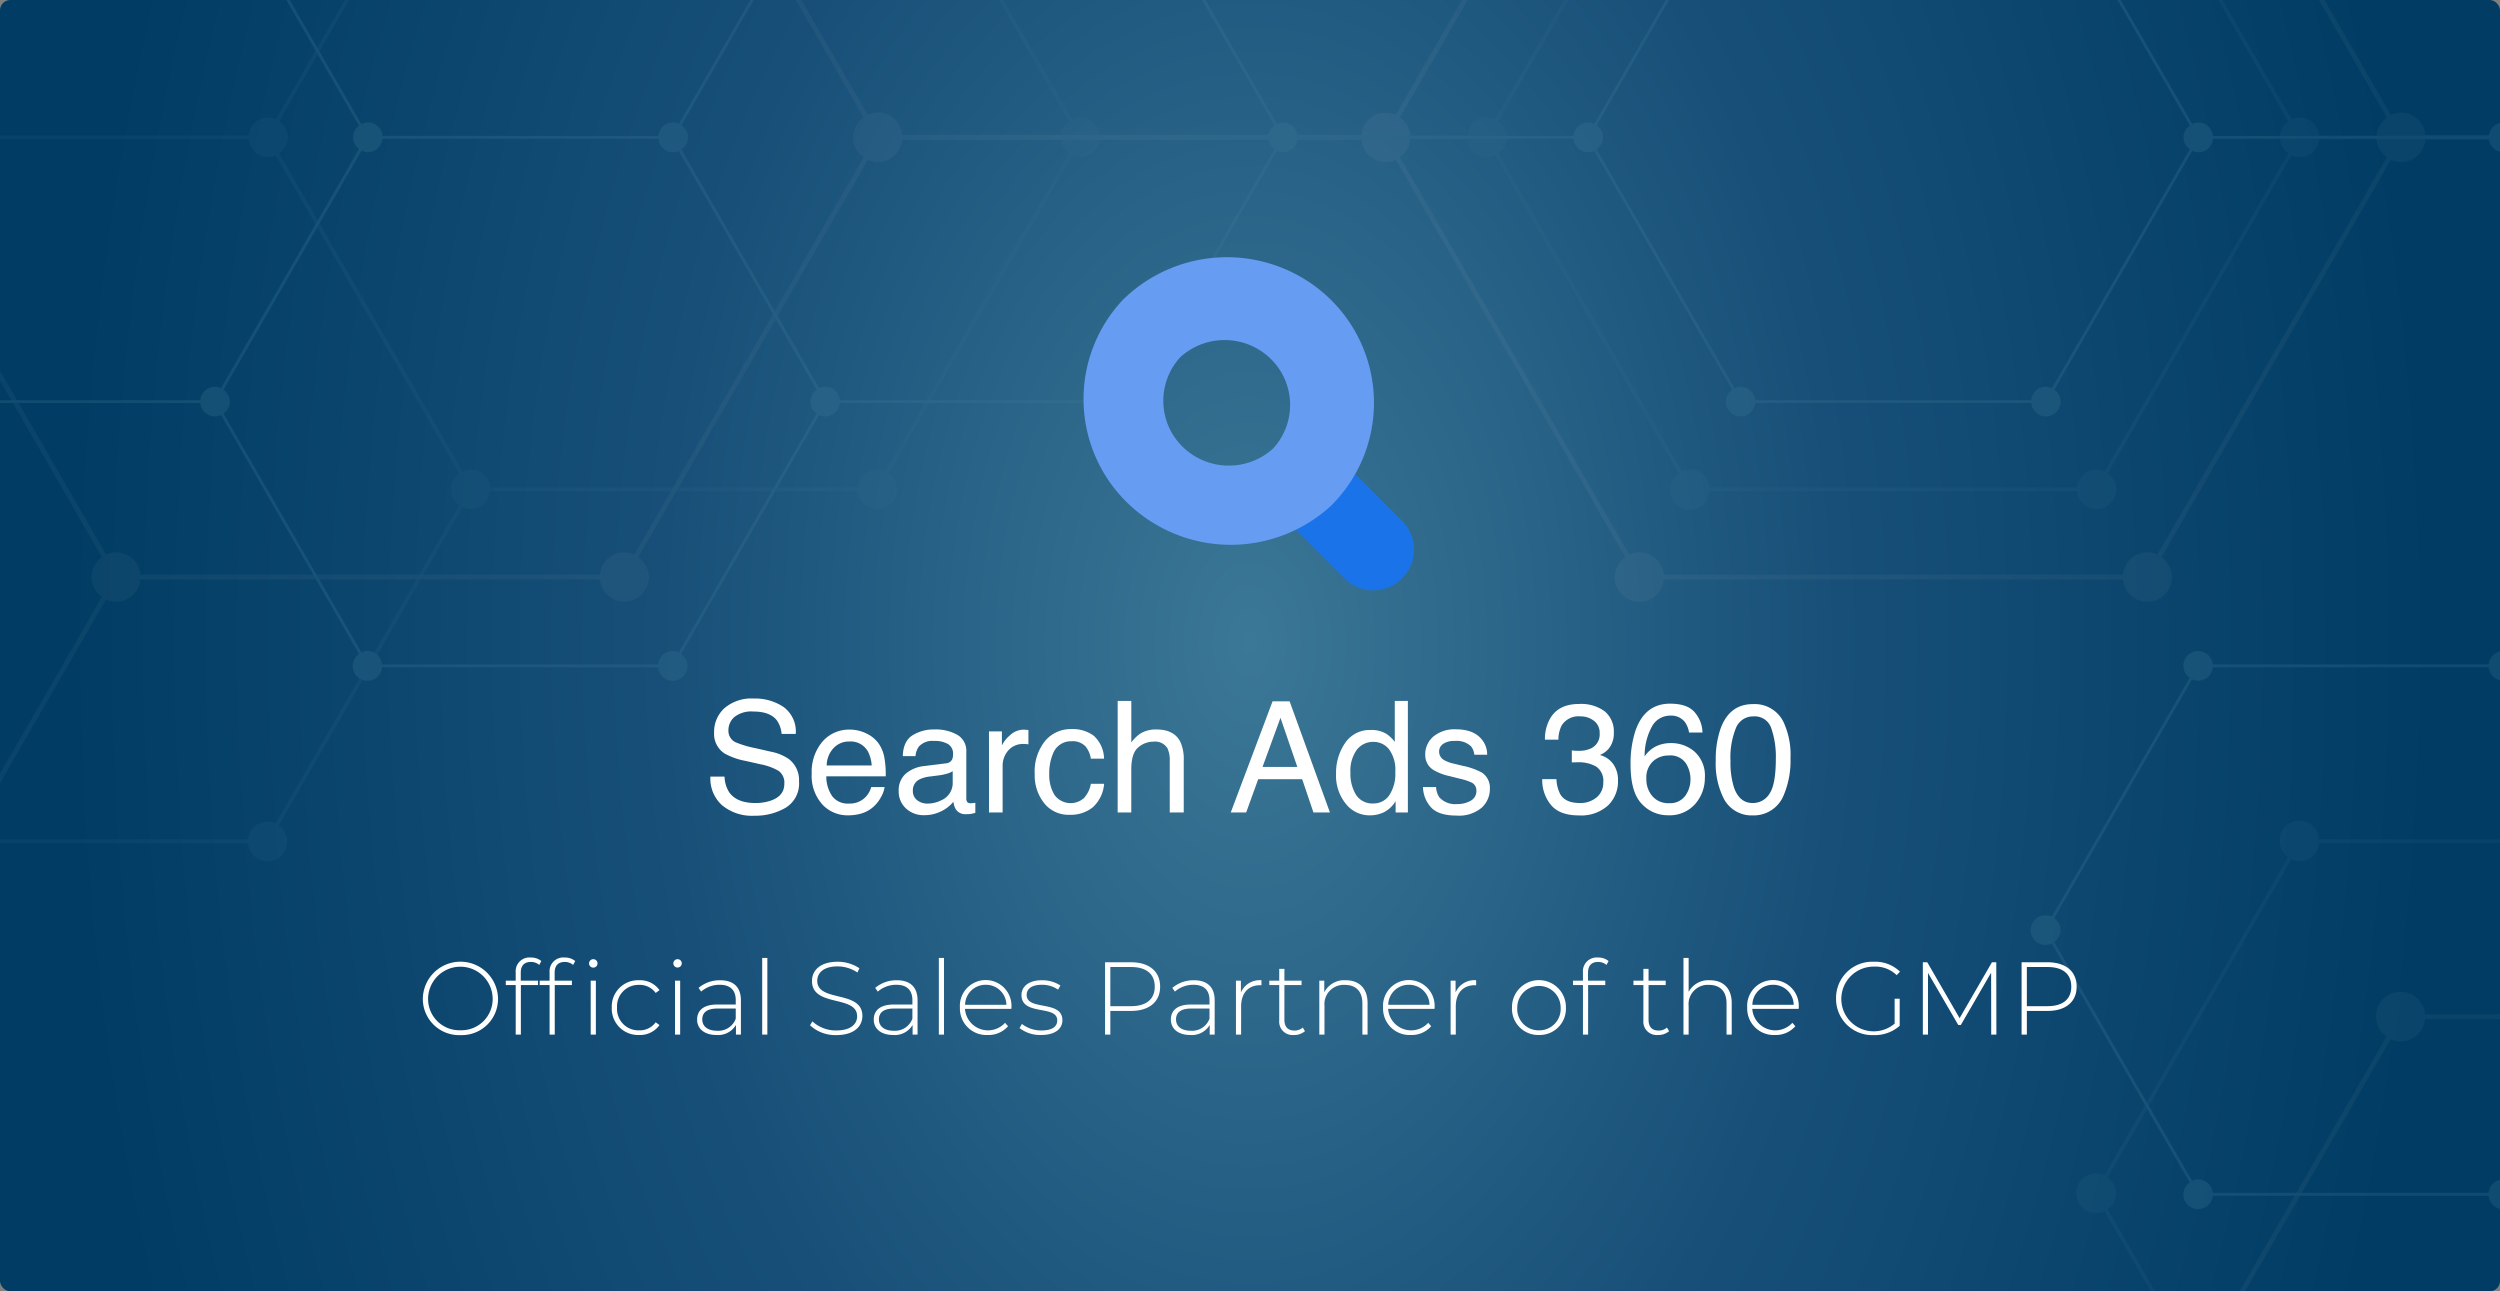
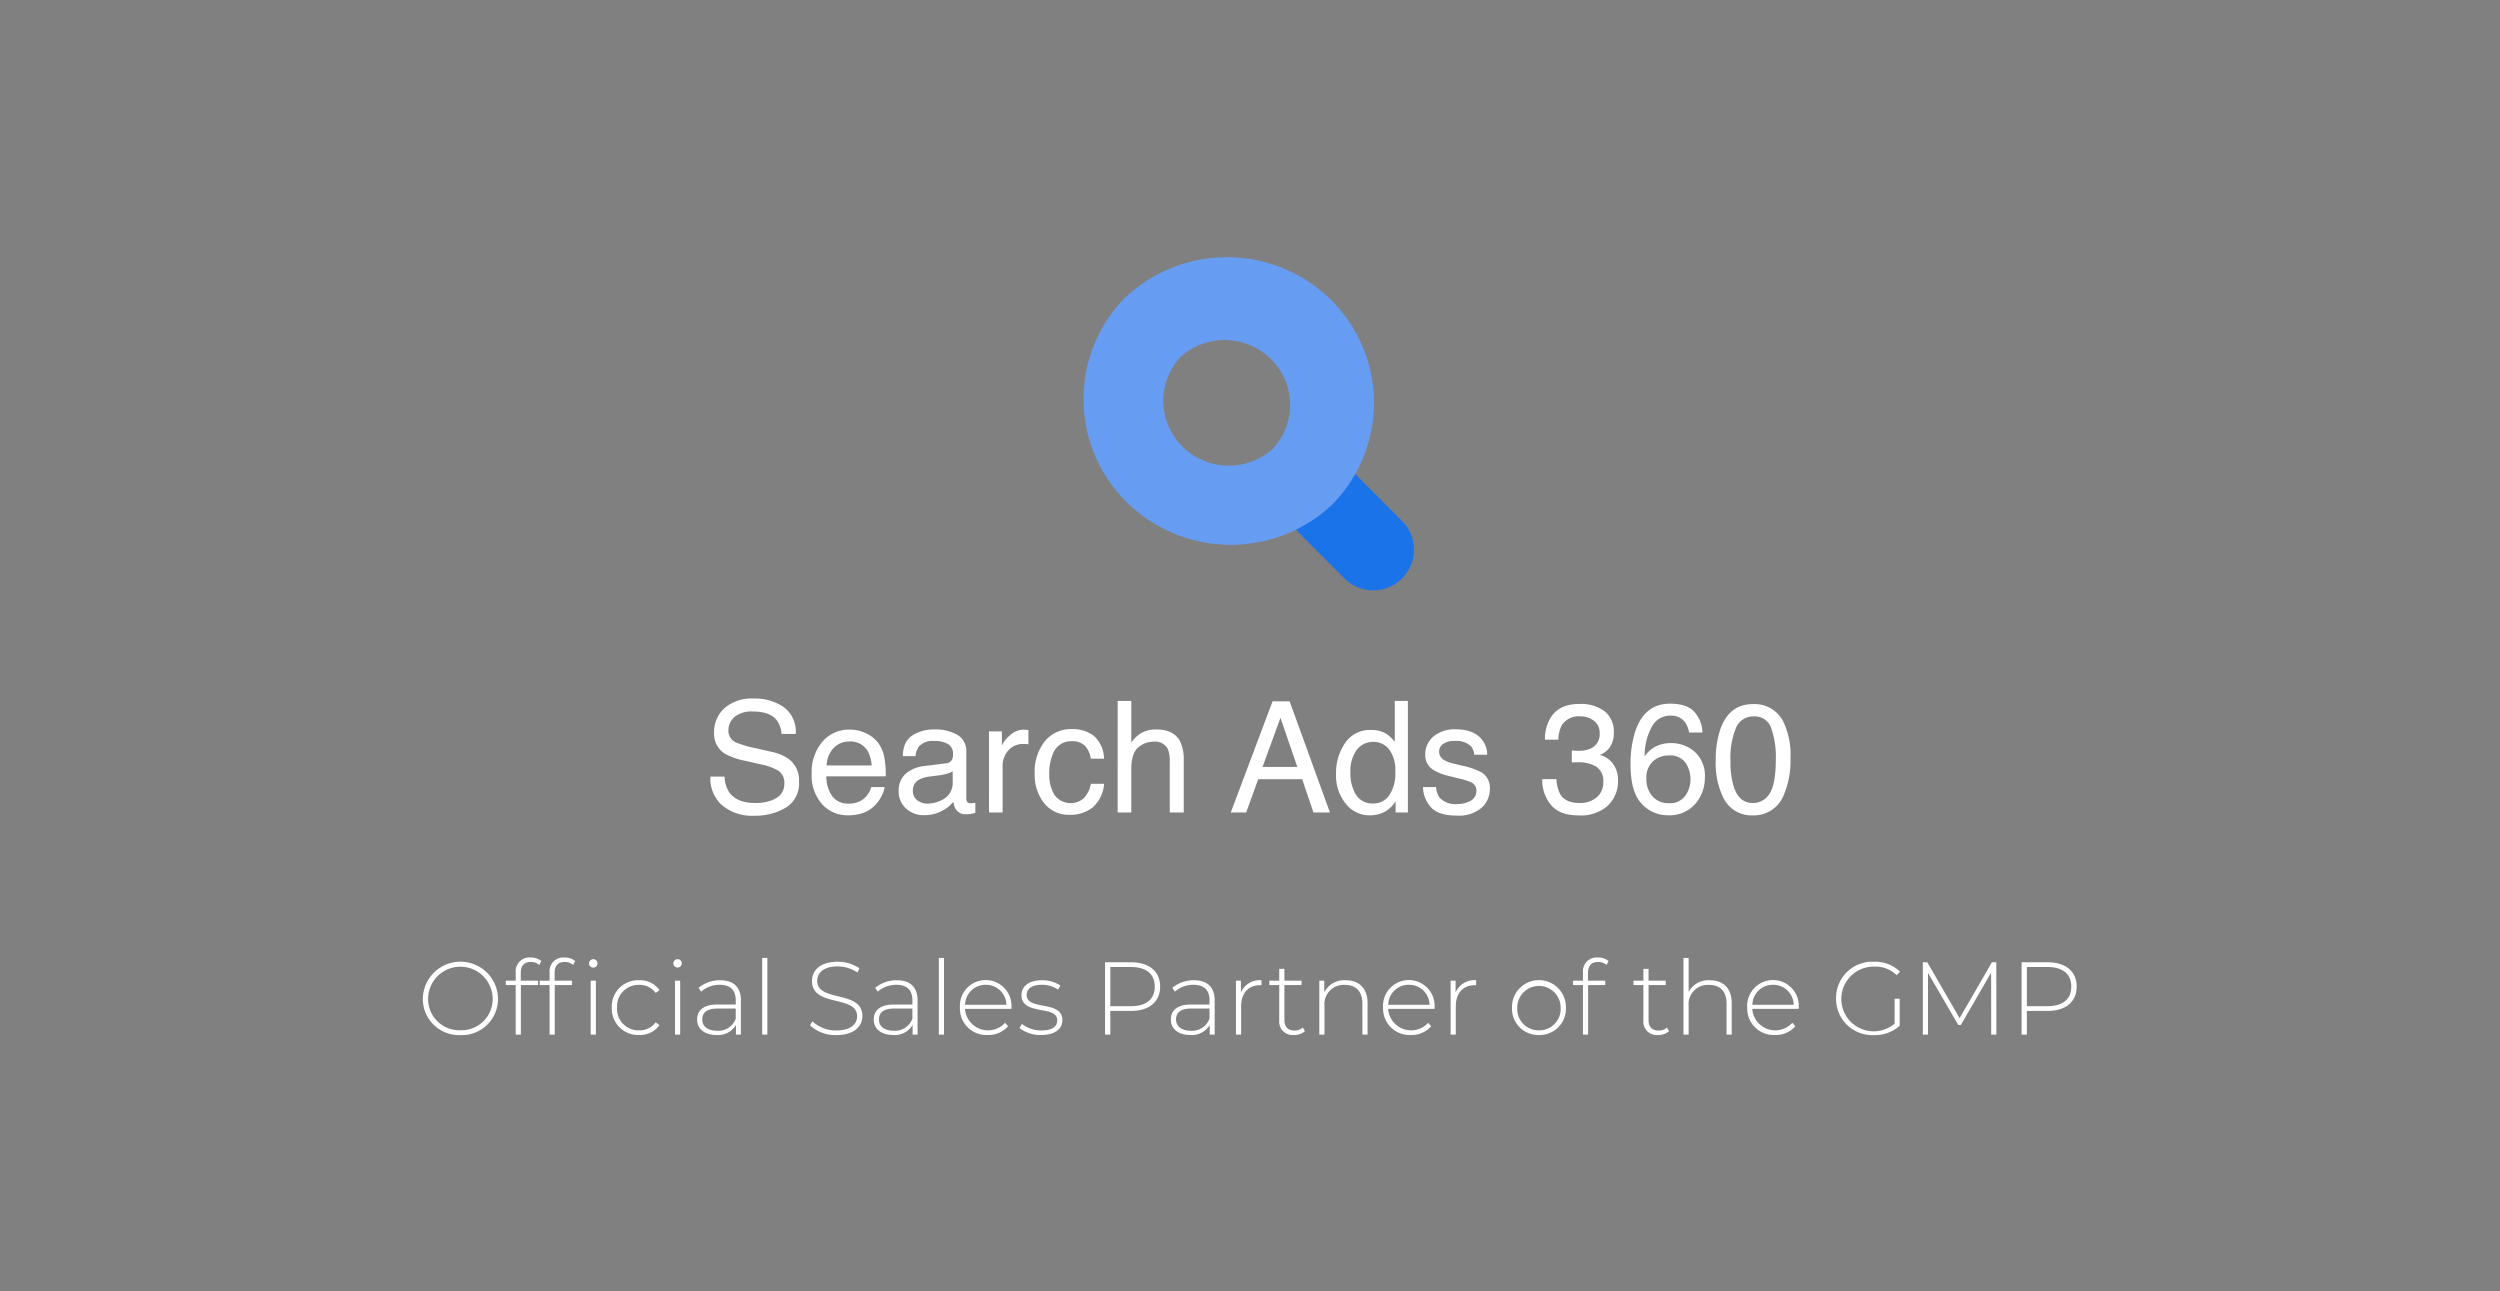
<svg xmlns="http://www.w3.org/2000/svg" width="484" height="250" viewBox="0 0 484 250">
  <rect x="0" y="0" width="484" height="250" fill="#808080" stroke="none" />
  <defs>
    <radialGradient id="radial-gradient" cx="0.5" cy="0.5" r="1.429" gradientTransform="matrix(0, -1, -0.33, 0, 0.665, 1)" gradientUnits="objectBoundingBox">
      <stop offset="0" stop-color="#3b7796" />
      <stop offset="0.497" stop-color="#174f78" />
      <stop offset="1" stop-color="#003c64" />
    </radialGradient>
    <clipPath id="clip-path">
-       <rect id="istockphoto-1332176260-2048x2048" width="484" height="250" rx="2" transform="translate(653 1850)" fill="#fff" />
-     </clipPath>
+       </clipPath>
    <clipPath id="clip-path-2">
      <rect id="Rechteck_158862" data-name="Rechteck 158862" width="484" height="255" fill="url(#radial-gradient)" />
    </clipPath>
    <clipPath id="clip-path-3">
-       <rect id="Rechteck_158867" data-name="Rechteck 158867" width="1385.575" height="860.817" fill="none" />
-     </clipPath>
+       </clipPath>
    <clipPath id="clip-path-7">
      <rect id="Rechteck_158864" data-name="Rechteck 158864" width="1109.14" height="689.077" fill="none" />
    </clipPath>
    <clipPath id="clip-path-8">
      <rect id="Rechteck_147679" data-name="Rechteck 147679" width="63.976" height="64.5" fill="none" />
    </clipPath>
  </defs>
  <g id="Gruppe_77507" data-name="Gruppe 77507" transform="translate(-656 -1850)">
    <g id="Gruppe_maskieren_57" data-name="Gruppe maskieren 57" transform="translate(3)" clip-path="url(#clip-path)">
      <g id="Gruppe_77493" data-name="Gruppe 77493" transform="translate(652.5 1847)">
        <g id="Gruppe_77492" data-name="Gruppe 77492" transform="translate(0.5)" clip-path="url(#clip-path-2)">
          <rect id="Rechteck_158861" data-name="Rechteck 158861" width="484" height="255" transform="translate(0 0)" fill="url(#radial-gradient)" />
        </g>
      </g>
      <g id="Gruppe_77506" data-name="Gruppe 77506" transform="translate(326.712 1446.183)" opacity="0.267" style="mix-blend-mode: screen;isolation: isolate">
        <g id="Gruppe_77505" data-name="Gruppe 77505" transform="translate(0 0)" clip-path="url(#clip-path-3)">
          <g id="Gruppe_77504" data-name="Gruppe 77504">
            <g id="Gruppe_77503" data-name="Gruppe 77503" clip-path="url(#clip-path-3)">
              <g id="Gruppe_77502" data-name="Gruppe 77502" style="mix-blend-mode: color-burn;isolation: isolate">
                <g id="Gruppe_77501" data-name="Gruppe 77501">
                  <g id="Gruppe_77500" data-name="Gruppe 77500" clip-path="url(#clip-path-3)">
                    <g id="Gruppe_77496" data-name="Gruppe 77496" opacity="0.2">
                      <g id="Gruppe_77495" data-name="Gruppe 77495">
                        <g id="Gruppe_77494" data-name="Gruppe 77494" clip-path="url(#clip-path-3)">
                          <path id="Pfad_16425" data-name="Pfad 16425" d="M7.479,434.26a4.587,4.587,0,0,0,0-7.711L51.91,349.588a4.674,4.674,0,0,0,6.726-3.827h88.918a4.75,4.75,0,0,0,4.7,4.309,4.674,4.674,0,0,0,1.887-.393l44.455,77a4.593,4.593,0,0,0,.01,7.454l-44.475,77.035a4.8,4.8,0,0,0-1.938-.423,4.744,4.744,0,0,0-4.693,4.321H58.553a4.742,4.742,0,0,0-4.69-4.321,4.688,4.688,0,0,0-1.975.447Zm149.51,81.276a4.708,4.708,0,0,0-2.046-3.825l44.477-77.033a4.693,4.693,0,0,0,2.06.511,4.754,4.754,0,0,0,4.693-4.311h88.913a4.745,4.745,0,0,0,4.688,4.311,4.66,4.66,0,0,0,1.86-.381l44.392,76.906a4.6,4.6,0,0,0,0,7.633L301.6,596.311a4.685,4.685,0,0,0-6.658,3.871h-88.9a4.689,4.689,0,0,0-6.663-3.871l-44.436-76.964a4.684,4.684,0,0,0,2.046-3.81m145.453-81.268a4.588,4.588,0,0,0,.015-7.731l44.394-76.906a4.675,4.675,0,0,0,1.955.437,4.753,4.753,0,0,0,4.7-4.309h88.906a4.7,4.7,0,0,0,6.643,3.881l44.436,76.947a4.591,4.591,0,0,0,.015,7.645l-44.426,76.95a4.685,4.685,0,0,0-6.658,3.879H353.476a4.752,4.752,0,0,0-4.7-4.321,4.849,4.849,0,0,0-1.938.425Zm191.846-8.215L449.854,349.1a4.6,4.6,0,0,0-.012-7.65L494.275,264.5a4.7,4.7,0,0,0,1.972.452,4.746,4.746,0,0,0,4.7-4.316h88.909a4.695,4.695,0,0,0,6.648,3.884l44.419,76.95a4.591,4.591,0,0,0,.01,7.635L596.5,426.046a4.688,4.688,0,0,0-6.641,3.893H500.933a4.678,4.678,0,0,0-6.645-3.886M0,430.4a4.79,4.79,0,0,0,4.788,4.79,4.685,4.685,0,0,0,1.909-.4l44.409,76.925a4.716,4.716,0,0,0-2.038,3.823,4.792,4.792,0,0,0,4.8,4.786A4.74,4.74,0,0,0,58.553,516H147.5a4.742,4.742,0,0,0,4.693,4.321,4.828,4.828,0,0,0,1.963-.442l44.438,76.959a4.692,4.692,0,0,0-2.038,3.815,4.752,4.752,0,0,0,9.486.469h88.9a4.751,4.751,0,0,0,9.483-.469,4.7,4.7,0,0,0-2.043-3.815l44.433-76.959a4.815,4.815,0,0,0,1.958.442,4.751,4.751,0,0,0,4.7-4.321h88.945a4.739,4.739,0,0,0,4.688,4.321,4.8,4.8,0,0,0,4.8-4.793,4.69,4.69,0,0,0-2.048-3.818l44.431-76.952a4.686,4.686,0,0,0,1.953.433,4.734,4.734,0,0,0,4.693-4.314h88.928a4.69,4.69,0,0,0,6.653,3.876l44.431,76.957a4.718,4.718,0,0,0-2.043,3.818,4.754,4.754,0,0,0,9.488.472H737.3a4.737,4.737,0,0,0,4.688,4.321,4.792,4.792,0,0,0,4.8-4.786,4.714,4.714,0,0,0-2.046-3.825l44.433-76.955a4.679,4.679,0,0,0,1.968.442,4.75,4.75,0,0,0,4.7-4.321h88.884a4.739,4.739,0,0,0,4.688,4.321,4.661,4.661,0,0,0,1.965-.442l44.419,76.935a4.592,4.592,0,0,0-.046,7.66l-44.429,76.964a4.683,4.683,0,0,0-6.655,3.874H795.775a4.752,4.752,0,1,0-7.447,4.287L743.9,681.436a4.729,4.729,0,0,0-1.958-.445,4.79,4.79,0,0,0,0,9.581,4.659,4.659,0,0,0,1.96-.45l44.429,76.964a4.719,4.719,0,0,0-2.041,3.82,4.754,4.754,0,0,0,9.488.467H884.64a4.682,4.682,0,0,0,6.67,3.869L935.743,852.2a4.686,4.686,0,0,0-2.053,3.82,4.753,4.753,0,0,0,9.486.472h88.9a4.744,4.744,0,0,0,4.69,4.321,4.8,4.8,0,0,0,4.8-4.793,4.7,4.7,0,0,0-2.041-3.805l44.436-76.964a4.687,4.687,0,0,0,6.65-3.881h88.9a4.673,4.673,0,0,0,6.66,3.869l44.431,76.969a4.685,4.685,0,0,0-2.046,3.813,4.754,4.754,0,0,0,9.488.472h88.9a4.749,4.749,0,0,0,4.693,4.321,4.8,4.8,0,0,0,4.793-4.793,4.7,4.7,0,0,0-2.046-3.813l44.436-76.969a4.7,4.7,0,0,0,1.965.45,4.79,4.79,0,0,0,0-9.581,4.681,4.681,0,0,0-1.965.445l-44.4-76.888a4.7,4.7,0,0,0,2.163-3.9,4.751,4.751,0,0,0-9.483-.46h-88.9a4.75,4.75,0,0,0-4.7-4.336,4.815,4.815,0,0,0-2.08.523l-44.436-76.95a4.705,4.705,0,0,0,2.163-3.9,4.751,4.751,0,0,0-9.483-.459h-89.058a4.756,4.756,0,0,0-4.7-4.316,4.7,4.7,0,0,0-1.948.43l-44.434-76.945a4.587,4.587,0,0,0,.044-7.611l44.507-77.079a4.772,4.772,0,1,0,2.075-9.06,4.622,4.622,0,0,0-2.082.53l-44.438-76.962a4.7,4.7,0,0,0,2.165-3.9,4.752,4.752,0,0,0-9.485-.452H943.369a4.746,4.746,0,0,0-4.7-4.333,4.676,4.676,0,0,0-2.041.5L892.2,264.022a4.59,4.59,0,0,0,.012-7.738l44.431-76.955a4.667,4.667,0,0,0,6.733-3.825v-.934a4.657,4.657,0,0,0-6.733-3.837L892.192,93.755a4.589,4.589,0,0,0-.015-7.7l-.782-.528a4.7,4.7,0,0,0-6.6,3.918H795.888a4.662,4.662,0,0,0-6.719-3.842L744.718,8.606a4.687,4.687,0,0,0,2.048-3.818,4.754,4.754,0,0,0-9.488-.467h-88.9a4.751,4.751,0,1,0-7.442,4.284L596.492,85.57a4.669,4.669,0,0,0-1.963-.447,4.747,4.747,0,0,0-4.693,4.319h-88.9a4.747,4.747,0,0,0-4.7-4.319,4.678,4.678,0,0,0-1.943.433l-.782.53a4.593,4.593,0,0,0-.015,7.648l-44.426,76.952a4.675,4.675,0,0,0-6.653,3.886v.931a4.75,4.75,0,0,0,4.7,4.321,4.809,4.809,0,0,0,1.955-.437l44.426,76.964a4.59,4.59,0,0,0,0,7.621l-44.431,76.955a4.689,4.689,0,0,0-6.653,3.9H353.505a4.752,4.752,0,1,0-7.442,4.284l-44.392,76.9a4.7,4.7,0,0,0-6.584,3.932H206.173a4.641,4.641,0,0,0-6.795-3.8l-44.458-77a4.691,4.691,0,0,0,2.119-3.867,4.752,4.752,0,0,0-9.485-.459H58.636a4.753,4.753,0,0,0-9.488.459,4.7,4.7,0,0,0,1.989,3.776L6.7,426.026a4.733,4.733,0,0,0-1.914-.413A4.791,4.791,0,0,0,0,430.4M596.5,94.259l22.2,38.45,22.234,38.507a4.589,4.589,0,0,0,0,7.643L596.5,255.808a4.675,4.675,0,0,0-6.648,3.886H500.945a4.668,4.668,0,0,0-6.67-3.871l-44.434-76.962a4.6,4.6,0,0,0,.024-7.64l44.419-76.952a4.675,4.675,0,0,0,1.945.435,4.748,4.748,0,0,0,4.7-4.324h88.9a4.686,4.686,0,0,0,6.665,3.879m189.95,165.9a4.714,4.714,0,0,0,1.97,3.764L743.99,340.884a4.714,4.714,0,0,0-6.589,3.937H648.365a4.744,4.744,0,0,0-4.7-4.333,4.624,4.624,0,0,0-1.97.455l-44.421-76.955a4.593,4.593,0,0,0,.007-7.655l44.426-76.95a4.68,4.68,0,0,0,6.653-3.879h88.948a4.74,4.74,0,0,0,4.69,4.321,4.793,4.793,0,0,0,1.958-.442l44.456,77a4.707,4.707,0,0,0-1.965,3.771M786.4,89.911a4.706,4.706,0,0,0,1.99,3.779l-44.438,76.989a4.676,4.676,0,0,0-6.638,3.893H648.365a4.677,4.677,0,0,0-6.655-3.886l-22.2-38.448-22.231-38.5a4.584,4.584,0,0,0,0-7.638L641.712,9.129a4.655,4.655,0,0,0,1.967.45,4.751,4.751,0,0,0,4.7-4.319h88.9a4.759,4.759,0,0,0,4.7,4.319,4.643,4.643,0,0,0,1.958-.445l44.451,76.994a4.725,4.725,0,0,0-1.99,3.783m105.03,165.848a4.714,4.714,0,0,0-6.589,3.935H795.932a4.751,4.751,0,0,0-4.7-4.331,4.608,4.608,0,0,0-2.041.5l-44.455-77a4.588,4.588,0,0,0,0-7.65l44.443-76.984a4.7,4.7,0,0,0,2.007.474,4.745,4.745,0,0,0,4.7-4.321H884.8a4.743,4.743,0,0,0,4.69,4.321,4.825,4.825,0,0,0,1.906-.4l44.448,76.974a4.592,4.592,0,0,0,.015,7.533Zm297.565,515.147a4.717,4.717,0,0,0-2.038-3.82l44.478-77.045a4.691,4.691,0,0,0,2.073.518,4.759,4.759,0,0,0,4.693-4.316h88.911a4.706,4.706,0,0,0,6.533,3.94l44.4,76.9a4.591,4.591,0,0,0,0,7.635l-44.431,76.962a4.677,4.677,0,0,0-6.66,3.876h-88.9a4.679,4.679,0,0,0-6.662-3.876l-44.426-76.962a4.715,4.715,0,0,0,2.038-3.815m-105.032-4.355-44.436-76.959a4.58,4.58,0,0,0,0-7.623l44.433-76.95a4.689,4.689,0,0,0,6.653-3.889h89.063a4.705,4.705,0,0,0,6.533,3.935l44.438,76.967a4.59,4.59,0,0,0,0,7.479l-44.48,77.045a4.682,4.682,0,0,0-6.66,3.879h-88.9a4.682,4.682,0,0,0-6.65-3.884m-191.871,8.161a4.588,4.588,0,0,0,.015-7.606l44.438-76.957a4.7,4.7,0,0,0,6.631-3.906h88.9a4.742,4.742,0,0,0,4.69,4.328,4.677,4.677,0,0,0,1.968-.45l44.424,76.964a4.736,4.736,0,0,0-2.028,3.82,4.679,4.679,0,0,0,2.053,3.82l-44.438,76.962a4.675,4.675,0,0,0-6.667,3.872h-88.9a4.755,4.755,0,0,0-4.7-4.324,4.667,4.667,0,0,0-1.958.442Zm-.772-169.705,44.424,76.95a4.592,4.592,0,0,0-.007,7.648l-44.421,76.959a4.681,4.681,0,0,0-6.675,3.872H795.775a4.751,4.751,0,0,0-4.7-4.324,4.683,4.683,0,0,0-1.968.445L744.682,689.6a4.584,4.584,0,0,0,0-7.638l44.428-76.957a4.685,4.685,0,0,0,1.968.45,4.753,4.753,0,0,0,4.7-4.326h88.884a4.673,4.673,0,0,0,6.66,3.876m45.208-85.125a4.7,4.7,0,0,0,1.965.447,4.751,4.751,0,0,0,4.7-4.319H1032.1a4.749,4.749,0,0,0,4.69,4.319,4.807,4.807,0,0,0,1.963-.442l44.431,76.95a4.59,4.59,0,0,0-.02,7.64l-44.428,76.959a4.676,4.676,0,0,0-6.653,3.874h-88.9a4.7,4.7,0,0,0-6.631-3.9l-44.429-76.942a4.59,4.59,0,0,0-.02-7.63Zm-44.372-85.648a4.592,4.592,0,0,0,.015-7.633l44.473-77.028a4.664,4.664,0,0,0,2.031.5,4.748,4.748,0,0,0,4.688-4.309h88.96a4.709,4.709,0,0,0,6.526,3.937l44.443,76.969a4.592,4.592,0,0,0,0,7.469l-44.5,77.084a4.67,4.67,0,0,0-6.7,3.842H943.188a4.7,4.7,0,0,0-6.616-3.9ZM766.969,387.615l-22.207-38.467a4.592,4.592,0,0,0,.012-7.743L789.2,264.448a4.677,4.677,0,0,0,2.038.494,4.747,4.747,0,0,0,4.7-4.309H884.84a4.748,4.748,0,0,0,4.693,4.309,4.693,4.693,0,0,0,1.889-.391l44.429,76.967a4.585,4.585,0,0,0-.007,7.521l-44.473,77.028a4.676,4.676,0,0,0-6.653,3.874H795.834a4.684,4.684,0,0,0-6.662-3.874ZM597.293,434.224a4.591,4.591,0,0,0,0-7.635l44.424-76.947a4.7,4.7,0,0,0,6.643-3.881h89.04a4.717,4.717,0,0,0,6.575,3.92l22.175,38.4L788.389,426.6a4.587,4.587,0,0,0,0,7.63l-44.431,76.962a4.684,4.684,0,0,0-1.972-.447,4.739,4.739,0,0,0-4.688,4.321H648.389a4.741,4.741,0,0,0-4.7-4.321,4.636,4.636,0,0,0-1.965.447Z" fill="#c8c8c8" />
                        </g>
                      </g>
                    </g>
                    <g id="Gruppe_77499" data-name="Gruppe 77499" transform="translate(138.216 85.871)" opacity="0.4">
                      <g id="Gruppe_77498" data-name="Gruppe 77498">
                        <g id="Gruppe_77497" data-name="Gruppe 77497" clip-path="url(#clip-path-7)">
                          <path id="Pfad_16426" data-name="Pfad 16426" d="M62.538,382.757a3.673,3.673,0,0,0,0-6.171l35.566-61.611a3.69,3.69,0,0,0,1.618.391,3.811,3.811,0,0,0,3.764-3.456h71.179a3.8,3.8,0,0,0,3.757,3.456,3.855,3.855,0,0,0,1.515-.315l35.586,61.633a3.679,3.679,0,0,0,.01,5.968L179.93,444.318a3.734,3.734,0,0,0-1.547-.337,3.8,3.8,0,0,0-3.759,3.461h-71.2a3.794,3.794,0,0,0-3.754-3.461,3.723,3.723,0,0,0-1.581.359ZM182.22,447.816a3.781,3.781,0,0,0-1.64-3.062l35.605-61.662a3.723,3.723,0,0,0,5.4-3.045h71.177a3.78,3.78,0,0,0,5.243,3.15l35.537,61.564a3.669,3.669,0,0,0,0,6.108l-35.566,61.606a3.85,3.85,0,0,0-1.569-.354,3.8,3.8,0,0,0-3.759,3.458H221.481a3.748,3.748,0,0,0-5.328-3.1L180.58,450.868a3.752,3.752,0,0,0,1.64-3.053m116.436-65.052a3.673,3.673,0,0,0,.007-6.193l35.542-61.559a3.748,3.748,0,0,0,1.559.354,3.807,3.807,0,0,0,3.764-3.456H410.7a3.753,3.753,0,0,0,5.323,3.106l35.564,61.6a3.673,3.673,0,0,0,.015,6.118l-35.564,61.6a3.755,3.755,0,0,0-5.331,3.109H339.5a3.8,3.8,0,0,0-3.761-3.461,3.836,3.836,0,0,0-1.547.337Zm153.569-6.579-35.571-61.6a3.676,3.676,0,0,0-.007-6.122l35.569-61.6a3.75,3.75,0,0,0,1.576.364,3.807,3.807,0,0,0,3.764-3.454h71.169a3.8,3.8,0,0,0,3.754,3.454,3.7,3.7,0,0,0,1.564-.352l35.559,61.6a3.677,3.677,0,0,0,0,6.113l-35.561,61.6a3.694,3.694,0,0,0-1.562-.349,3.8,3.8,0,0,0-3.754,3.461H457.544a3.749,3.749,0,0,0-5.318-3.111M56.552,379.67a3.823,3.823,0,0,0,5.36,3.51l35.552,61.581a3.758,3.758,0,0,0-1.638,3.055,3.837,3.837,0,0,0,3.842,3.83,3.8,3.8,0,0,0,3.754-3.456h71.2a3.746,3.746,0,0,0,5.326,3.1L215.523,512.9a3.757,3.757,0,0,0-1.635,3.05,3.8,3.8,0,0,0,7.594.376h71.169a3.8,3.8,0,0,0,7.589-.376,3.744,3.744,0,0,0-1.635-3.05l35.566-61.611a3.747,3.747,0,0,0,1.569.354,3.8,3.8,0,0,0,3.761-3.456h71.2a3.8,3.8,0,0,0,3.754,3.456,3.842,3.842,0,0,0,3.842-3.832,3.762,3.762,0,0,0-1.645-3.06l35.571-61.593a3.763,3.763,0,0,0,5.318-3.114H528.73a3.746,3.746,0,0,0,5.326,3.1l35.571,61.606a3.771,3.771,0,0,0-1.638,3.06,3.8,3.8,0,0,0,7.594.376H646.75a3.8,3.8,0,0,0,3.756,3.456,3.836,3.836,0,0,0,3.837-3.83,3.785,3.785,0,0,0-1.638-3.062l35.564-61.6a3.759,3.759,0,0,0,5.34-3.109h71.15a3.8,3.8,0,0,0,3.756,3.463,3.746,3.746,0,0,0,1.569-.354l35.554,61.586a3.679,3.679,0,0,0-.032,6.132l-35.566,61.6a3.894,3.894,0,0,0-1.574-.352,3.8,3.8,0,0,0-3.754,3.458h-71.15a3.8,3.8,0,0,0-7.594.374,3.761,3.761,0,0,0,1.633,3.058l-35.569,61.608a3.788,3.788,0,0,0-1.569-.359,3.835,3.835,0,1,0,1.572,7.313L687.6,649.184a3.757,3.757,0,0,0-1.633,3.055,3.8,3.8,0,0,0,7.594.371H764.7a3.8,3.8,0,0,0,3.754,3.463,3.859,3.859,0,0,0,1.584-.362l35.571,61.606a3.755,3.755,0,0,0-1.647,3.058,3.806,3.806,0,0,0,7.6.381H882.72a3.8,3.8,0,0,0,3.756,3.456,3.843,3.843,0,0,0,3.842-3.837,3.767,3.767,0,0,0-1.633-3.048l35.566-61.61a3.739,3.739,0,0,0,5.323-3.107h71.162a3.807,3.807,0,0,0,3.761,3.463,3.754,3.754,0,0,0,1.571-.362l35.566,61.611a3.769,3.769,0,0,0-1.633,3.053,3.8,3.8,0,0,0,7.594.381h71.169a3.8,3.8,0,0,0,3.754,3.456,3.841,3.841,0,0,0,3.837-3.837,3.774,3.774,0,0,0-1.637-3.053l35.574-61.611a3.734,3.734,0,0,0,1.569.362,3.837,3.837,0,0,0,0-7.674,3.729,3.729,0,0,0-1.574.362L1124.755,587.2a3.766,3.766,0,0,0,1.728-3.119,3.8,3.8,0,0,0-7.591-.364h-71.165a3.719,3.719,0,0,0-5.428-3.05l-35.566-61.6a3.781,3.781,0,0,0,1.728-3.128,3.837,3.837,0,0,0-3.835-3.83,3.8,3.8,0,0,0-3.757,3.468H929.575a3.758,3.758,0,0,0-5.323-3.111L888.69,450.878a3.668,3.668,0,0,0,.029-6.093l35.635-61.7a3.744,3.744,0,0,0,1.657.415,3.834,3.834,0,1,0,0-7.667,3.77,3.77,0,0,0-1.669.423l-35.571-61.6a3.774,3.774,0,0,0,1.733-3.126,3.8,3.8,0,0,0-7.591-.362h-71.2a3.8,3.8,0,0,0-3.761-3.471,3.748,3.748,0,0,0-1.635.4l-35.566-61.608a3.676,3.676,0,0,0,.012-6.2l35.564-61.6a3.731,3.731,0,0,0,5.389-3.06v-.75a3.729,3.729,0,0,0-5.392-3.067l-35.579-61.625a3.676,3.676,0,0,0-.01-6.166l-.626-.418a3.754,3.754,0,0,0-1.525-.33,3.8,3.8,0,0,0-3.759,3.461H693.65a3.8,3.8,0,0,0-3.754-3.461,3.887,3.887,0,0,0-1.625.386l-35.576-61.63a3.744,3.744,0,0,0,1.635-3.055,3.8,3.8,0,0,0-7.589-.379H575.571a3.8,3.8,0,1,0-5.964,3.434l-35.571,61.608a3.755,3.755,0,0,0-1.567-.357,3.793,3.793,0,0,0-3.757,3.454H457.544a3.8,3.8,0,0,0-3.764-3.454,3.729,3.729,0,0,0-1.554.347l-.628.42a3.675,3.675,0,0,0-.015,6.12l-35.559,61.6a3.753,3.753,0,0,0-5.328,3.111v.75a3.758,3.758,0,0,0,5.328,3.106l35.564,61.608a3.673,3.673,0,0,0,0,6.1l-35.566,61.6a3.752,3.752,0,0,0-5.328,3.119H339.528a3.8,3.8,0,1,0-5.954,3.429L298.04,376.15a3.835,3.835,0,0,0-1.523-.32,3.8,3.8,0,0,0-3.752,3.466H221.589a3.8,3.8,0,0,0-3.757-3.466,3.721,3.721,0,0,0-1.679.43l-35.588-61.635a3.774,3.774,0,0,0,1.691-3.1,3.838,3.838,0,0,0-3.832-3.837,3.8,3.8,0,0,0-3.757,3.471H103.488a3.806,3.806,0,0,0-7.6.367,3.756,3.756,0,0,0,1.591,3.023L61.912,376.162a3.814,3.814,0,0,0-5.36,3.507M534.044,110.585l17.768,30.778,17.8,30.827a3.676,3.676,0,0,0,0,6.115l-35.564,61.6a3.744,3.744,0,0,0-5.318,3.111H457.556a3.742,3.742,0,0,0-5.348-3.1l-35.561-61.611a3.671,3.671,0,0,0,.015-6.113l35.564-61.6a3.753,3.753,0,0,0,5.318-3.114h71.169a3.741,3.741,0,0,0,5.331,3.1M686.1,243.387a3.766,3.766,0,0,0,1.584,3.016l-35.569,61.6a3.882,3.882,0,0,0-1.515-.315,3.8,3.8,0,0,0-3.757,3.471H575.564a3.8,3.8,0,0,0-3.761-3.471,3.749,3.749,0,0,0-1.576.362l-35.559-61.6a3.673,3.673,0,0,0,0-6.127l35.564-61.6a3.753,3.753,0,0,0,5.328-3.1h71.2a3.749,3.749,0,0,0,5.323,3.1l35.583,61.64a3.786,3.786,0,0,0-1.574,3.018m-.039-136.28a3.778,3.778,0,0,0,1.591,3.026l-35.574,61.625a3.747,3.747,0,0,0-5.311,3.116h-71.2a3.746,3.746,0,0,0-5.331-3.106L552.46,140.99l-17.793-30.825a3.671,3.671,0,0,0,0-6.113l35.569-61.608a3.75,3.75,0,0,0,5.335-3.1H646.74A3.8,3.8,0,0,0,650.5,42.8a3.735,3.735,0,0,0,1.564-.357l35.581,61.635a3.779,3.779,0,0,0-1.591,3.028M770.135,239.87a3.767,3.767,0,0,0-5.275,3.146H693.686a3.8,3.8,0,0,0-3.756-3.466,3.709,3.709,0,0,0-1.633.4l-35.586-61.64a3.674,3.674,0,0,0,0-6.122l35.576-61.625a3.7,3.7,0,0,0,1.6.384,3.8,3.8,0,0,0,3.754-3.461h71.174a3.756,3.756,0,0,0,5.284,3.131l35.576,61.623a3.675,3.675,0,0,0,.015,6.027Zm238.2,412.369a3.766,3.766,0,0,0-1.635-3.055l35.61-61.677a3.751,3.751,0,0,0,1.657.413,3.8,3.8,0,0,0,3.752-3.449h71.174a3.774,3.774,0,0,0,5.23,3.151l35.542,61.562a3.67,3.67,0,0,0,0,6.105L1124.1,716.9a3.753,3.753,0,0,0-1.574-.359,3.793,3.793,0,0,0-3.754,3.458H1047.6a3.8,3.8,0,0,0-3.761-3.458,3.734,3.734,0,0,0-1.572.359L1006.7,655.289a3.747,3.747,0,0,0,1.635-3.05m-84.081-3.488-35.566-61.6a3.666,3.666,0,0,0,0-6.1l35.566-61.6a3.755,3.755,0,0,0,1.562.35,3.8,3.8,0,0,0,3.761-3.461h71.3a3.767,3.767,0,0,0,5.228,3.15l35.571,61.608a3.678,3.678,0,0,0,0,5.99l-35.6,61.677a3.757,3.757,0,0,0-1.576-.362,3.807,3.807,0,0,0-3.761,3.461H929.575a3.8,3.8,0,0,0-3.754-3.461,3.867,3.867,0,0,0-1.569.352m-153.589,6.538a3.679,3.679,0,0,0,.015-6.1l35.566-61.6a3.741,3.741,0,0,0,1.55.342,3.808,3.808,0,0,0,3.764-3.461H882.72a3.748,3.748,0,0,0,5.333,3.1l35.561,61.608a3.677,3.677,0,0,0,.02,6.113l-35.571,61.61a3.729,3.729,0,0,0-1.586-.364A3.8,3.8,0,0,0,882.72,720H811.557a3.757,3.757,0,0,0-5.333-3.106Zm-.618-135.852,35.564,61.6a3.749,3.749,0,0,0-1.647,3.057,3.787,3.787,0,0,0,1.64,3.062L770.04,648.766a3.736,3.736,0,0,0-5.34,3.094H693.564A3.809,3.809,0,0,0,689.8,648.4a3.726,3.726,0,0,0-1.571.362l-35.564-61.6a3.67,3.67,0,0,0,0-6.115l35.564-61.606a3.747,3.747,0,0,0,5.338-3.1h71.15a3.741,3.741,0,0,0,5.331,3.1m36.19-68.141a3.722,3.722,0,0,0,1.572.357,3.8,3.8,0,0,0,3.759-3.458h71.169a3.8,3.8,0,0,0,3.757,3.458,3.743,3.743,0,0,0,1.574-.357l35.562,61.6a3.68,3.68,0,0,0-.012,6.118l-35.569,61.608a3.762,3.762,0,0,0-1.569-.359,3.8,3.8,0,0,0-3.756,3.458H811.557a3.764,3.764,0,0,0-5.314-3.119l-35.561-61.591a3.673,3.673,0,0,0-.015-6.108Zm-35.52-68.564a3.674,3.674,0,0,0,.012-6.108l35.6-61.659a3.746,3.746,0,0,0,1.628.4,3.8,3.8,0,0,0,3.757-3.451h71.206a3.775,3.775,0,0,0,5.225,3.155l35.576,61.613a3.679,3.679,0,0,0,.007,5.981L888.1,444.365a3.759,3.759,0,0,0-1.608-.381,3.806,3.806,0,0,0-3.757,3.458H811.565a3.755,3.755,0,0,0-5.294-3.124ZM670.5,345.413l-17.781-30.788a3.667,3.667,0,0,0,.012-6.2L688.3,246.821a3.758,3.758,0,0,0,1.633.4,3.8,3.8,0,0,0,3.756-3.446h71.174a3.8,3.8,0,0,0,3.754,3.446,3.87,3.87,0,0,0,1.515-.31l35.561,61.608a3.675,3.675,0,0,0-.007,6.022l-35.6,61.657a3.744,3.744,0,0,0-5.323,3.1h-71.15a3.753,3.753,0,0,0-5.333-3.1ZM534.679,382.73a3.676,3.676,0,0,0,0-6.115l35.559-61.6a3.737,3.737,0,0,0,1.559.349,3.805,3.805,0,0,0,3.761-3.456h71.274a3.775,3.775,0,0,0,5.26,3.141l17.754,30.742,17.8,30.83a3.675,3.675,0,0,0,0,6.11l-35.566,61.6a3.75,3.75,0,0,0-5.331,3.106H575.583a3.757,3.757,0,0,0-5.338-3.106Z" transform="translate(-56.55 -35.134)" fill="#3b7796" />
                        </g>
                      </g>
                    </g>
                    <path id="Pfad_16427" data-name="Pfad 16427" d="M117.6,331.249a2.754,2.754,0,0,0,0-4.632L144.3,280.366a2.822,2.822,0,0,0,1.212.291,2.858,2.858,0,0,0,2.825-2.593h53.438a2.835,2.835,0,0,0,3.959,2.356L232.459,326.7a2.753,2.753,0,0,0,.01,4.478l-26.738,46.3a2.817,2.817,0,0,0-3.984,2.344H148.292a2.855,2.855,0,0,0-2.818-2.6,2.777,2.777,0,0,0-1.185.274ZM207.454,380.1a2.823,2.823,0,0,0-1.232-2.295l26.729-46.3a2.789,2.789,0,0,0,1.239.308,2.853,2.853,0,0,0,2.82-2.591h53.43a2.857,2.857,0,0,0,2.823,2.591,2.942,2.942,0,0,0,1.119-.225l26.68,46.218a2.763,2.763,0,0,0,0,4.59l-26.7,46.247a2.9,2.9,0,0,0-1.181-.266,2.858,2.858,0,0,0-2.823,2.6H236.929a2.855,2.855,0,0,0-2.821-2.6,2.892,2.892,0,0,0-1.183.266l-26.7-46.247a2.836,2.836,0,0,0,1.232-2.3m87.415-48.84a2.759,2.759,0,0,0,0-4.649l26.685-46.218a2.817,2.817,0,0,0,1.173.266,2.852,2.852,0,0,0,2.823-2.593h53.43a2.821,2.821,0,0,0,4,2.332l26.7,46.245a2.76,2.76,0,0,0,.007,4.595L383,377.481a2.885,2.885,0,0,0-1.188-.269,2.853,2.853,0,0,0-2.816,2.6H325.54a2.821,2.821,0,0,0-3.994-2.341Zm115.295-4.937-26.7-46.25a2.758,2.758,0,0,0-.01-4.595l26.707-46.25a2.789,2.789,0,0,0,1.188.274,2.861,2.861,0,0,0,2.823-2.6H467.6a2.812,2.812,0,0,0,3.994,2.334l26.7,46.247a2.762,2.762,0,0,0,0,4.588L471.6,326.315a2.824,2.824,0,0,0-4,2.339H414.157a2.812,2.812,0,0,0-3.994-2.334M113.1,328.935a2.872,2.872,0,0,0,4.025,2.635L143.814,377.8a2.83,2.83,0,0,0-1.222,2.295,2.879,2.879,0,0,0,2.882,2.874,2.849,2.849,0,0,0,2.818-2.6h53.455a2.854,2.854,0,0,0,2.825,2.6,2.894,2.894,0,0,0,1.178-.264l26.707,46.252a2.814,2.814,0,0,0-1.222,2.295,2.853,2.853,0,0,0,5.695.281h53.428a2.855,2.855,0,1,0,4.475-2.576l26.7-46.252a2.823,2.823,0,0,0,4.006-2.332h53.452a2.849,2.849,0,0,0,2.816,2.6,2.879,2.879,0,0,0,2.882-2.877,2.807,2.807,0,0,0-1.227-2.293l26.7-46.249a2.822,2.822,0,0,0,3.994-2.334H467.6a2.819,2.819,0,0,0,4,2.329L498.3,377.8a2.817,2.817,0,0,0-1.227,2.293,2.88,2.88,0,0,0,2.877,2.877,2.849,2.849,0,0,0,2.823-2.6h53.433a2.85,2.85,0,0,0,2.821,2.6,2.882,2.882,0,0,0,2.882-2.874,2.821,2.821,0,0,0-1.229-2.295l26.7-46.252a2.814,2.814,0,0,0,4.006-2.332h53.418a2.854,2.854,0,0,0,2.821,2.6,2.825,2.825,0,0,0,1.178-.269l26.694,46.24a2.753,2.753,0,0,0-.025,4.6l-26.7,46.249a2.911,2.911,0,0,0-1.183-.266,2.863,2.863,0,0,0-2.82,2.6H591.354a2.857,2.857,0,0,0-5.7.286,2.821,2.821,0,0,0,1.227,2.293l-26.7,46.252a2.879,2.879,0,1,0,0,5.223l26.7,46.254a2.817,2.817,0,0,0-1.227,2.293,2.857,2.857,0,0,0,5.7.281h53.406a2.818,2.818,0,0,0,4.011,2.324l26.7,46.252a2.823,2.823,0,0,0-1.234,2.3,2.854,2.854,0,0,0,5.7.284h53.43a2.857,2.857,0,0,0,5.7-.284,2.8,2.8,0,0,0-1.227-2.288l26.709-46.257a2.786,2.786,0,0,0,1.173.264,2.848,2.848,0,0,0,2.82-2.593h53.433a2.815,2.815,0,0,0,4,2.329l26.7,46.249a2.829,2.829,0,0,0-1.224,2.295,2.854,2.854,0,0,0,5.7.284h53.433a2.851,2.851,0,0,0,2.818,2.6,2.884,2.884,0,0,0,2.884-2.879,2.833,2.833,0,0,0-1.229-2.295l26.707-46.249a2.815,2.815,0,0,0,1.173.264,2.878,2.878,0,1,0-1.178-5.489l-26.68-46.21a2.826,2.826,0,0,0,1.3-2.339,2.855,2.855,0,0,0-5.7-.276H857.251a2.86,2.86,0,0,0-2.828-2.605,2.782,2.782,0,0,0-1.249.318l-26.7-46.247a2.847,2.847,0,1,0-4.4-2.625H768.545a2.857,2.857,0,0,0-2.828-2.6,2.893,2.893,0,0,0-1.166.262l-26.7-46.245a2.759,2.759,0,0,0,.024-4.573l26.748-46.325a2.812,2.812,0,0,0,1.249.315,2.88,2.88,0,1,0-1.259-5.441l-26.707-46.249a2.819,2.819,0,0,0,1.3-2.349,2.877,2.877,0,0,0-2.872-2.874,2.846,2.846,0,0,0-2.823,2.6H680.054a2.8,2.8,0,0,0-4.05-2.307l-26.7-46.25a2.762,2.762,0,0,0,.01-4.654l26.7-46.247a2.8,2.8,0,0,0,1.217.291,2.854,2.854,0,0,0,2.828-2.591v-.562a2.8,2.8,0,0,0-4.05-2.3L649.3,126.613a2.765,2.765,0,0,0,0-4.629l-.477-.318a2.754,2.754,0,0,0-1.144-.247,2.858,2.858,0,0,0-2.823,2.6h-53.43a2.8,2.8,0,0,0-4.04-2.31L560.671,75.441a2.82,2.82,0,0,0,1.227-2.3,2.854,2.854,0,0,0-5.7-.281H502.77a2.856,2.856,0,1,0-4.48,2.579l-26.7,46.249a2.8,2.8,0,0,0-1.178-.266,2.854,2.854,0,0,0-2.823,2.6H414.157a2.856,2.856,0,0,0-2.823-2.6,2.793,2.793,0,0,0-1.171.262l-.472.318a2.758,2.758,0,0,0-.007,4.592l-26.7,46.247a2.821,2.821,0,0,0-4,2.337v.562a2.865,2.865,0,0,0,2.825,2.6,2.924,2.924,0,0,0,1.178-.262l26.7,46.252a2.757,2.757,0,0,0,0,4.58l-26.7,46.252a2.82,2.82,0,0,0-4,2.339h-53.43a2.851,2.851,0,0,0-2.823-2.6,2.883,2.883,0,0,0-2.877,2.882,2.838,2.838,0,0,0,1.232,2.3L294.4,326.29a2.834,2.834,0,0,0-3.964,2.363H237.01a2.784,2.784,0,0,0-4.084-2.278L206.212,280.1a2.829,2.829,0,0,0,1.268-2.322,2.857,2.857,0,0,0-5.7-.279H148.341a2.852,2.852,0,0,0-2.825-2.6,2.881,2.881,0,0,0-2.877,2.882,2.808,2.808,0,0,0,1.2,2.268L117.13,326.3a2.865,2.865,0,0,0-4.028,2.632M471.591,126.914l13.342,23.106,13.357,23.143a2.765,2.765,0,0,0,0,4.592L471.591,224a2.812,2.812,0,0,0-3.994,2.337h-53.43a2.853,2.853,0,0,0-2.823-2.6,2.747,2.747,0,0,0-1.188.276L383.45,177.756a2.756,2.756,0,0,0,.017-4.588l26.7-46.249a2.751,2.751,0,0,0,1.171.266,2.859,2.859,0,0,0,2.823-2.605h53.428a2.809,2.809,0,0,0,4.006,2.334m114.158,99.7a2.824,2.824,0,0,0,1.185,2.263l-26.7,46.252a2.845,2.845,0,0,0-3.967,2.368h-53.5a2.856,2.856,0,0,0-2.828-2.6,2.751,2.751,0,0,0-1.178.271l-26.7-46.247a2.749,2.749,0,0,0,.007-4.6l26.7-46.245a2.9,2.9,0,0,0,1.173.262,2.857,2.857,0,0,0,2.828-2.6h53.452a2.849,2.849,0,0,0,2.818,2.6,2.905,2.905,0,0,0,1.178-.262l26.714,46.276a2.825,2.825,0,0,0-1.178,2.263M585.717,124.3a2.823,2.823,0,0,0,1.2,2.271l-26.707,46.267a2.817,2.817,0,0,0-3.989,2.341H502.765a2.859,2.859,0,0,0-2.828-2.6,2.907,2.907,0,0,0-1.176.266L485.42,149.739,472.055,126.6a2.751,2.751,0,0,0,0-4.59l26.709-46.254a2.8,2.8,0,0,0,1.178.269,2.861,2.861,0,0,0,2.828-2.6H556.2a2.814,2.814,0,0,0,4,2.329l26.711,46.271a2.835,2.835,0,0,0-1.2,2.273m63.121,99.672a2.888,2.888,0,0,0-1.139-.24,2.857,2.857,0,0,0-2.821,2.605H591.446a2.855,2.855,0,0,0-2.821-2.605,2.764,2.764,0,0,0-1.224.3l-26.716-46.281a2.757,2.757,0,0,0,0-4.595l26.707-46.267a2.823,2.823,0,0,0,1.21.286,2.853,2.853,0,0,0,2.818-2.6h53.43a2.856,2.856,0,0,0,2.823,2.6,2.723,2.723,0,0,0,1.144-.247L675.53,173.2a2.764,2.764,0,0,0,.01,4.524Zm178.834,309.6a2.824,2.824,0,0,0-1.227-2.293l26.733-46.308a2.833,2.833,0,0,0,1.244.313,2.861,2.861,0,0,0,2.825-2.593h53.43a2.857,2.857,0,0,0,2.82,2.593,2.827,2.827,0,0,0,1.107-.225l26.682,46.22a2.761,2.761,0,0,0,0,4.588l-26.707,46.252a2.8,2.8,0,0,0-1.181-.266,2.847,2.847,0,0,0-2.818,2.6H857.15a2.849,2.849,0,0,0-2.823-2.6,2.792,2.792,0,0,0-1.178.266l-26.7-46.252a2.832,2.832,0,0,0,1.227-2.295m-63.121-2.615L737.845,484.7a2.752,2.752,0,0,0,0-4.58l26.707-46.247a2.824,2.824,0,0,0,4-2.336h53.528A2.827,2.827,0,0,0,826,433.9l26.7,46.254a2.759,2.759,0,0,0,0,4.495l-26.731,46.3a2.88,2.88,0,0,0-1.183-.266,2.848,2.848,0,0,0-2.818,2.6H768.545a2.85,2.85,0,0,0-2.82-2.6,2.789,2.789,0,0,0-1.173.266m-115.314,4.9a2.763,2.763,0,0,0,.012-4.575l26.7-46.247a2.817,2.817,0,0,0,3.984-2.346h53.43a2.811,2.811,0,0,0,4,2.334l26.7,46.254a2.761,2.761,0,0,0,.012,4.592l-26.709,46.252a2.779,2.779,0,0,0-1.19-.271,2.851,2.851,0,0,0-2.818,2.6h-53.43a2.826,2.826,0,0,0-4-2.337Zm-.462-101.992,26.7,46.247a2.759,2.759,0,0,0,0,4.6l-26.7,46.254a2.778,2.778,0,0,0-1.188-.276,2.856,2.856,0,0,0-2.823,2.6H591.354a2.852,2.852,0,0,0-2.823-2.6,2.891,2.891,0,0,0-1.185.266l-26.7-46.247a2.749,2.749,0,0,0,0-4.588l26.7-46.254a2.816,2.816,0,0,0,4.008-2.327h53.416a2.814,2.814,0,0,0,4.006,2.327m27.168-51.16a2.805,2.805,0,0,0,1.18.269,2.854,2.854,0,0,0,2.823-2.6h53.43a2.855,2.855,0,0,0,2.82,2.6,2.9,2.9,0,0,0,1.181-.264l26.7,46.242a2.763,2.763,0,0,0-.007,4.595l-26.7,46.252a2.922,2.922,0,0,0-1.185-.266,2.853,2.853,0,0,0-2.818,2.6h-53.43a2.822,2.822,0,0,0-3.984-2.341l-26.7-46.245a2.755,2.755,0,0,0-.012-4.583Zm-26.667-51.472a2.759,2.759,0,0,0,.012-4.588l26.721-46.293a2.766,2.766,0,0,0,1.222.3,2.852,2.852,0,0,0,2.82-2.588h53.462a2.831,2.831,0,0,0,3.92,2.366l26.711,46.259a2.759,2.759,0,0,0,0,4.49L737.4,377.5a2.8,2.8,0,0,0-4.025,2.31h-53.43a2.856,2.856,0,0,0-2.823-2.6,2.823,2.823,0,0,0-1.154.252ZM574.04,303.215,560.695,280.1a2.762,2.762,0,0,0,.01-4.656L587.4,229.2a2.791,2.791,0,0,0,1.222.3,2.853,2.853,0,0,0,2.821-2.591h53.433a2.857,2.857,0,0,0,2.821,2.591,2.8,2.8,0,0,0,1.134-.235l26.7,46.257a2.811,2.811,0,0,0-1.178,2.256,2.841,2.841,0,0,0,1.171,2.263L648.8,326.324a2.909,2.909,0,0,0-1.178-.266,2.854,2.854,0,0,0-2.821,2.6H591.388a2.857,2.857,0,0,0-2.82-2.6,2.9,2.9,0,0,0-1.181.266ZM472.07,331.23a2.754,2.754,0,0,0,0-4.59l26.7-46.245a2.819,2.819,0,0,0,4-2.332h53.508a2.837,2.837,0,0,0,3.95,2.356L573.551,303.5l13.362,23.15a2.755,2.755,0,0,0,0,4.585l-26.7,46.252a2.807,2.807,0,0,0-4,2.329H502.775a2.851,2.851,0,0,0-2.823-2.6,2.807,2.807,0,0,0-1.18.271Z" transform="translate(163.329 101.472)" fill="#3b7796" />
                  </g>
                </g>
              </g>
            </g>
          </g>
        </g>
      </g>
    </g>
    <path id="Pfad_16446" data-name="Pfad 16446" d="M140.274,16.057a5.881,5.881,0,0,0,.864,2.974q1.45,2.139,5.112,2.139a9.049,9.049,0,0,0,2.988-.469q2.607-.908,2.607-3.252a2.807,2.807,0,0,0-1.1-2.5,11.093,11.093,0,0,0-3.486-1.274l-2.915-.659a13.2,13.2,0,0,1-4.043-1.421,4.5,4.5,0,0,1-2.051-4.028A6.2,6.2,0,0,1,140.259,2.8a8.052,8.052,0,0,1,5.684-1.86,9.872,9.872,0,0,1,5.75,1.633,5.9,5.9,0,0,1,2.366,5.222h-2.739a5.392,5.392,0,0,0-.937-2.651q-1.333-1.685-4.526-1.685a5.236,5.236,0,0,0-3.706,1.084,3.393,3.393,0,0,0-1.128,2.52,2.46,2.46,0,0,0,1.318,2.314,19.347,19.347,0,0,0,3.911,1.172l3.018.688a9.246,9.246,0,0,1,3.369,1.362,5.1,5.1,0,0,1,2.051,4.38,5.467,5.467,0,0,1-2.6,5.112,11.645,11.645,0,0,1-6.042,1.538,9.036,9.036,0,0,1-6.284-2.051,6.919,6.919,0,0,1-2.227-5.522Zm24.287-9.1a7.156,7.156,0,0,1,3.237.784,5.97,5.97,0,0,1,2.388,2.029,7,7,0,0,1,1.055,2.769A18.114,18.114,0,0,1,171.475,16h-11.5a6.71,6.71,0,0,0,1.128,3.831,3.777,3.777,0,0,0,3.267,1.443,4.223,4.223,0,0,0,3.3-1.362,4.592,4.592,0,0,0,1-1.831h2.593A5.461,5.461,0,0,1,170.574,20a6.851,6.851,0,0,1-1.3,1.736,6.144,6.144,0,0,1-2.974,1.582,9.033,9.033,0,0,1-2.153.234,6.607,6.607,0,0,1-4.966-2.131,8.293,8.293,0,0,1-2.036-5.969A9.017,9.017,0,0,1,159.2,9.318,6.765,6.765,0,0,1,164.561,6.96Zm4.2,6.943a6.831,6.831,0,0,0-.747-2.739,3.829,3.829,0,0,0-3.618-1.9,4.011,4.011,0,0,0-3.047,1.311,4.953,4.953,0,0,0-1.3,3.333Zm7.969,4.922a2.171,2.171,0,0,0,.835,1.8,3.1,3.1,0,0,0,1.978.659,6.013,6.013,0,0,0,2.7-.645,3.627,3.627,0,0,0,2.2-3.5V15.017a4.511,4.511,0,0,1-1.245.513,10.61,10.61,0,0,1-1.494.293l-1.6.205a6.107,6.107,0,0,0-2.153.6A2.34,2.34,0,0,0,176.734,18.825Zm6.387-5.332a1.432,1.432,0,0,0,1.216-.762,2.318,2.318,0,0,0,.176-1.011,2.141,2.141,0,0,0-.959-1.956,5.148,5.148,0,0,0-2.747-.608,3.49,3.49,0,0,0-2.93,1.113,3.663,3.663,0,0,0-.63,1.831h-2.461q.073-2.9,1.882-4.036a7.728,7.728,0,0,1,4.2-1.135,8.539,8.539,0,0,1,4.5,1.055,3.578,3.578,0,0,1,1.714,3.281V20.3a1.157,1.157,0,0,0,.168.659.812.812,0,0,0,.71.249q.176,0,.4-.022t.469-.066v1.948a7.344,7.344,0,0,1-.937.22,6.851,6.851,0,0,1-.879.044,2.169,2.169,0,0,1-1.978-.967,3.731,3.731,0,0,1-.454-1.45,6.708,6.708,0,0,1-2.314,1.831,7.159,7.159,0,0,1-3.325.776,4.945,4.945,0,0,1-3.567-1.326,4.4,4.4,0,0,1-1.384-3.318,4.273,4.273,0,0,1,1.362-3.384,6.482,6.482,0,0,1,3.574-1.479Zm8.35-6.182h2.5v2.71A5.987,5.987,0,0,1,195.484,8.1a3.912,3.912,0,0,1,2.769-1.135q.073,0,.249.015t.6.059V9.816a3.938,3.938,0,0,0-.432-.059q-.2-.015-.432-.015a3.763,3.763,0,0,0-3.062,1.282,4.474,4.474,0,0,0-1.069,2.952V23H191.47Zm15.967-.454a6.84,6.84,0,0,1,4.314,1.289,6.175,6.175,0,0,1,2,4.438h-2.563a4.732,4.732,0,0,0-1.069-2.41,3.378,3.378,0,0,0-2.681-.959,3.7,3.7,0,0,0-3.6,2.461,9.776,9.776,0,0,0-.7,3.94,7.415,7.415,0,0,0,1,3.97,3.862,3.862,0,0,0,5.735.608,5.518,5.518,0,0,0,1.326-2.747h2.563a6.881,6.881,0,0,1-2.2,4.563,6.856,6.856,0,0,1-4.5,1.443,6,6,0,0,1-4.907-2.249,8.606,8.606,0,0,1-1.831-5.618,9.464,9.464,0,0,1,2.007-6.431A6.485,6.485,0,0,1,207.437,6.857Zm8.95-5.449h2.637V9.436a7.613,7.613,0,0,1,1.685-1.67,5.683,5.683,0,0,1,3.179-.835q3.413,0,4.629,2.388a8.142,8.142,0,0,1,.659,3.618V23h-2.71V13.112a5.53,5.53,0,0,0-.439-2.534,2.808,2.808,0,0,0-2.7-1.289,4.49,4.49,0,0,0-2.974,1.128q-1.333,1.128-1.333,4.263V23h-2.637Zm34.775,12.773L247.9,4.675l-3.472,9.507Zm-4.79-12.7h3.3L257.476,23h-3.193L252.1,16.555h-8.511L241.26,23h-2.988Zm15.073,13.857a7.777,7.777,0,0,0,1.069,4.219,3.747,3.747,0,0,0,3.428,1.7,3.61,3.61,0,0,0,3.01-1.575,7.437,7.437,0,0,0,1.179-4.519,6.682,6.682,0,0,0-1.216-4.4,3.793,3.793,0,0,0-3-1.428,3.964,3.964,0,0,0-3.23,1.523A6.977,6.977,0,0,0,261.446,15.339Zm3.97-8.306a5.582,5.582,0,0,1,3.018.762,7.088,7.088,0,0,1,1.6,1.538V1.408h2.534V23h-2.373V20.817a5.7,5.7,0,0,1-2.183,2.095,6.247,6.247,0,0,1-2.886.645,5.844,5.844,0,0,1-4.541-2.2,8.619,8.619,0,0,1-1.919-5.867,10.127,10.127,0,0,1,1.75-5.94A5.731,5.731,0,0,1,265.416,7.033Zm12.612,11.045a3.834,3.834,0,0,0,.659,2.021,4.142,4.142,0,0,0,3.457,1.274,5.1,5.1,0,0,0,2.578-.637,2.116,2.116,0,0,0,1.113-1.97,1.685,1.685,0,0,0-.894-1.538,10.624,10.624,0,0,0-2.256-.747l-2.095-.527a10.219,10.219,0,0,1-2.959-1.113,3.327,3.327,0,0,1-1.7-2.959,4.521,4.521,0,0,1,1.6-3.6A6.4,6.4,0,0,1,281.851,6.9q3.545,0,5.112,2.08a4.514,4.514,0,0,1,.952,2.842h-2.49a3.05,3.05,0,0,0-.63-1.626,4.017,4.017,0,0,0-3.149-1.04,3.765,3.765,0,0,0-2.263.571,1.79,1.79,0,0,0-.769,1.509,1.857,1.857,0,0,0,1.011,1.641,6.074,6.074,0,0,0,1.729.645l1.743.425A13.478,13.478,0,0,1,286.9,15.28a3.53,3.53,0,0,1,1.538,3.179,4.844,4.844,0,0,1-1.589,3.618,6.766,6.766,0,0,1-4.841,1.523q-3.5,0-4.958-1.589a6.011,6.011,0,0,1-1.56-3.933Zm27.627,5.493q-3.721,0-5.4-2.043a7.583,7.583,0,0,1-1.677-4.973h2.754a6.83,6.83,0,0,0,.762,2.959q1.025,1.655,3.706,1.655a4.859,4.859,0,0,0,3.34-1.113,3.656,3.656,0,0,0,1.26-2.871,3.342,3.342,0,0,0-1.326-3.032,6.708,6.708,0,0,0-3.684-.864q-.264,0-.535.007t-.549.022V10.988q.41.044.688.059t.6.015a5.5,5.5,0,0,0,2.432-.469,2.979,2.979,0,0,0,1.67-2.93,2.861,2.861,0,0,0-1.113-2.417,4.154,4.154,0,0,0-2.593-.85,3.844,3.844,0,0,0-3.647,1.758,6.093,6.093,0,0,0-.63,2.754h-2.607a7.912,7.912,0,0,1,.938-3.984q1.611-2.93,5.669-2.93a7.683,7.683,0,0,1,4.966,1.428,5.022,5.022,0,0,1,1.758,4.138A4.618,4.618,0,0,1,311.4,10.7a4.369,4.369,0,0,1-1.67,1.172,4.552,4.552,0,0,1,2.585,1.75,5.3,5.3,0,0,1,.93,3.171,6.464,6.464,0,0,1-1.978,4.893A7.8,7.8,0,0,1,305.655,23.571ZM323.321,1.936q3.516,0,4.9,1.824A6.151,6.151,0,0,1,329.6,7.517H327a4.808,4.808,0,0,0-.747-1.948,3.325,3.325,0,0,0-2.886-1.318,3.994,3.994,0,0,0-3.516,2.043,11.775,11.775,0,0,0-1.45,5.852,5.733,5.733,0,0,1,2.285-1.992,6.589,6.589,0,0,1,2.813-.586,6.842,6.842,0,0,1,4.6,1.685,6.258,6.258,0,0,1,1.963,5.024,7.622,7.622,0,0,1-1.86,5.061,6.553,6.553,0,0,1-5.3,2.2,6.8,6.8,0,0,1-5.083-2.234q-2.139-2.234-2.139-7.522a20.244,20.244,0,0,1,.952-6.636Q318.458,1.936,323.321,1.936ZM323.13,21.2a3.618,3.618,0,0,0,3.113-1.4,5.409,5.409,0,0,0,1.033-3.3,5.647,5.647,0,0,0-.923-3.069A3.657,3.657,0,0,0,323,11.97a4.374,4.374,0,0,0-2.981,1.128,4.29,4.29,0,0,0-1.282,3.4,4.956,4.956,0,0,0,1.165,3.347A4.032,4.032,0,0,0,323.13,21.2ZM339.346,2.023a6.2,6.2,0,0,1,5.889,3.354,15.008,15.008,0,0,1,1.406,7.1,17.108,17.108,0,0,1-1.274,7.075,6.239,6.239,0,0,1-6.035,4.014,6.043,6.043,0,0,1-5.625-3.281,15.024,15.024,0,0,1-1.538-7.354,18.169,18.169,0,0,1,.923-6.138Q334.82,2.023,339.346,2.023Zm-.029,19.146a3.752,3.752,0,0,0,3.267-1.816q1.216-1.816,1.216-6.768A16.721,16.721,0,0,0,342.92,6.7,3.344,3.344,0,0,0,339.507,4.4a3.568,3.568,0,0,0-3.406,2.19,15.122,15.122,0,0,0-1.077,6.453,15.846,15.846,0,0,0,.688,5.156Q336.768,21.169,339.317,21.169Z" transform="translate(656 1984.295)" fill="#fff" />
    <path id="Pfad_16447" data-name="Pfad 16447" d="M89.14,19.1A7.009,7.009,0,0,0,96.42,12a7.282,7.282,0,0,0-14.56,0A7.009,7.009,0,0,0,89.14,19.1Zm0-.94A6.051,6.051,0,0,1,82.88,12a6.251,6.251,0,0,1,12.5,0A6.046,6.046,0,0,1,89.14,18.16ZM102.78,4.94a2.4,2.4,0,0,1,1.62.58l.4-.76a3.12,3.12,0,0,0-2.06-.68,2.664,2.664,0,0,0-2.9,2.88v1.6H97.92v.86h1.92V19h1V9.42h3.32V8.56h-3.34V7.04C100.82,5.66,101.48,4.94,102.78,4.94Zm3.62,2.02v1.6h-1.92v.86h1.92V19h1V9.42h3.32V8.56h-3.34V7.04c0-1.38.66-2.1,1.96-2.1a2.4,2.4,0,0,1,1.62.58l.4-.76a3.12,3.12,0,0,0-2.06-.68A2.664,2.664,0,0,0,106.4,6.96Zm8.46-2.56a.824.824,0,0,0-.82.82.82.82,0,1,0,.82-.82Zm-.5,14.6h1V8.56h-1Zm9.36.08a4.629,4.629,0,0,0,3.96-1.92l-.74-.54a3.811,3.811,0,0,1-3.22,1.56,4.144,4.144,0,0,1-4.26-4.4,4.144,4.144,0,0,1,4.26-4.4,3.811,3.811,0,0,1,3.22,1.56l.74-.54a4.58,4.58,0,0,0-3.96-1.92,5.089,5.089,0,0,0-5.28,5.3A5.1,5.1,0,0,0,123.72,19.08Zm7.46-13.06a.81.81,0,1,0,0-1.62.824.824,0,0,0-.82.82A.807.807,0,0,0,131.18,6.02ZM130.68,19h1V8.56h-1Zm8.74-10.52a6.368,6.368,0,0,0-4.18,1.48l.5.72a5.419,5.419,0,0,1,3.6-1.32c2.04,0,3.1,1.04,3.1,2.98v.84h-3.58c-2.9,0-3.9,1.34-3.9,2.92,0,1.78,1.42,2.98,3.76,2.98a4.01,4.01,0,0,0,3.76-1.94V19h.96V12.38C143.44,9.8,142,8.48,139.42,8.48Zm-.56,9.78c-1.84,0-2.9-.84-2.9-2.2,0-1.2.76-2.1,2.92-2.1h3.56v1.96A3.578,3.578,0,0,1,138.86,18.26Zm8.7.74h1V4.16h-1Zm14.36.1c3.46,0,5.04-1.72,5.04-3.7,0-5.08-8.74-2.6-8.74-6.8,0-1.54,1.22-2.8,3.94-2.8A6.919,6.919,0,0,1,166,6.98l.38-.82a7.51,7.51,0,0,0-4.22-1.26c-3.44,0-4.96,1.74-4.96,3.72,0,5.16,8.74,2.64,8.74,6.84,0,1.52-1.24,2.74-4.04,2.74a6.658,6.658,0,0,1-4.62-1.76l-.46.76A7.177,7.177,0,0,0,161.92,19.1Zm11.7-10.62a6.368,6.368,0,0,0-4.18,1.48l.5.72a5.419,5.419,0,0,1,3.6-1.32c2.04,0,3.1,1.04,3.1,2.98v.84h-3.58c-2.9,0-3.9,1.34-3.9,2.92,0,1.78,1.42,2.98,3.76,2.98a4.01,4.01,0,0,0,3.76-1.94V19h.96V12.38C177.64,9.8,176.2,8.48,173.62,8.48Zm-.56,9.78c-1.84,0-2.9-.84-2.9-2.2,0-1.2.76-2.1,2.92-2.1h3.56v1.96A3.578,3.578,0,0,1,173.06,18.26Zm8.7.74h1V4.16h-1Zm14.06-5.26a5,5,0,1,0-9.98.04,5.125,5.125,0,0,0,5.38,5.3,5,5,0,0,0,3.94-1.7l-.58-.66a4.467,4.467,0,0,1-7.76-2.7h8.98C195.8,13.92,195.82,13.82,195.82,13.74Zm-4.98-4.38a3.947,3.947,0,0,1,4,3.88h-8A3.946,3.946,0,0,1,190.84,9.36Zm10.72,9.72c2.66,0,4.12-1.16,4.12-2.86,0-3.98-6.92-1.76-6.92-4.9,0-1.12.9-1.96,2.94-1.96a5.379,5.379,0,0,1,3.14.94l.46-.8a6.413,6.413,0,0,0-3.58-1.02c-2.64,0-3.96,1.28-3.96,2.86,0,4.1,6.92,1.86,6.92,4.9,0,1.18-.88,1.96-3.08,1.96a6.075,6.075,0,0,1-3.76-1.26l-.46.8A6.551,6.551,0,0,0,201.56,19.08ZM218.96,5h-5.02V19h1.02V14.42h4c3.52,0,5.64-1.76,5.64-4.7C224.6,6.76,222.48,5,218.96,5Zm0,8.5h-4V5.92h4c3,0,4.6,1.38,4.6,3.8C223.56,12.12,221.96,13.5,218.96,13.5Zm12.18-5.02a6.368,6.368,0,0,0-4.18,1.48l.5.72a5.419,5.419,0,0,1,3.6-1.32c2.04,0,3.1,1.04,3.1,2.98v.84h-3.58c-2.9,0-3.9,1.34-3.9,2.92,0,1.78,1.42,2.98,3.76,2.98a4.01,4.01,0,0,0,3.76-1.94V19h.96V12.38C235.16,9.8,233.72,8.48,231.14,8.48Zm-.56,9.78c-1.84,0-2.9-.84-2.9-2.2,0-1.2.76-2.1,2.92-2.1h3.56v1.96A3.578,3.578,0,0,1,230.58,18.26Zm9.66-7.42V8.56h-.96V19h1V13.56c0-2.58,1.38-4.12,3.7-4.12.08,0,.16.02.24.02V8.48A3.965,3.965,0,0,0,240.24,10.84Zm11.98,6.8a2.4,2.4,0,0,1-1.62.58c-1.28,0-1.94-.74-1.94-2.08V9.42h3.32V8.56h-3.32V6.28h-1V8.56h-1.92v.86h1.92v6.82a2.589,2.589,0,0,0,2.84,2.84,3.168,3.168,0,0,0,2.14-.74Zm8.3-9.16a4.309,4.309,0,0,0-4.14,2.34V8.56h-.96V19h1V13.44a3.725,3.725,0,0,1,3.96-4.06c2.12,0,3.38,1.24,3.38,3.6V19h1V12.9C264.76,9.98,263.06,8.48,260.52,8.48Zm17.22,5.26a5,5,0,1,0-9.98.04,5.125,5.125,0,0,0,5.38,5.3,5,5,0,0,0,3.94-1.7l-.58-.66a4.467,4.467,0,0,1-7.76-2.7h8.98C277.72,13.92,277.74,13.82,277.74,13.74Zm-4.98-4.38a3.947,3.947,0,0,1,4,3.88h-8A3.946,3.946,0,0,1,272.76,9.36Zm9.04,1.48V8.56h-.96V19h1V13.56c0-2.58,1.38-4.12,3.7-4.12.08,0,.16.02.24.02V8.48A3.965,3.965,0,0,0,281.8,10.84Zm16.14,8.24a5.085,5.085,0,0,0,5.22-5.3,5.221,5.221,0,1,0-10.44,0A5.085,5.085,0,0,0,297.94,19.08Zm0-.9a4.142,4.142,0,0,1-4.2-4.4,4.2,4.2,0,1,1,8.4,0A4.142,4.142,0,0,1,297.94,18.18ZM309.4,4.94a2.4,2.4,0,0,1,1.62.58l.4-.76a3.12,3.12,0,0,0-2.06-.68,2.664,2.664,0,0,0-2.9,2.88v1.6h-1.92v.86h1.92V19h1V9.42h3.32V8.56h-3.34V7.04C307.44,5.66,308.1,4.94,309.4,4.94Zm13.32,12.7a2.4,2.4,0,0,1-1.62.58c-1.28,0-1.94-.74-1.94-2.08V9.42h3.32V8.56h-3.32V6.28h-1V8.56h-1.92v.86h1.92v6.82A2.589,2.589,0,0,0,321,19.08a3.168,3.168,0,0,0,2.14-.74Zm8.3-9.16a4.318,4.318,0,0,0-4.1,2.26V4.16h-1V19h1V13.44a3.725,3.725,0,0,1,3.96-4.06c2.12,0,3.38,1.24,3.38,3.6V19h1V12.9C335.26,9.98,333.56,8.48,331.02,8.48Zm17.22,5.26a5,5,0,1,0-9.98.04,5.125,5.125,0,0,0,5.38,5.3,5,5,0,0,0,3.94-1.7l-.58-.66a4.467,4.467,0,0,1-7.76-2.7h8.98C348.22,13.92,348.24,13.82,348.24,13.74Zm-4.98-4.38a3.947,3.947,0,0,1,4,3.88h-8A3.946,3.946,0,0,1,343.26,9.36Zm23.54,7.52a6.265,6.265,0,1,1-3.98-11.04A5.9,5.9,0,0,1,367.2,7.5l.64-.68A6.847,6.847,0,0,0,362.8,4.9a7.013,7.013,0,0,0-7.34,7.1,7.008,7.008,0,0,0,7.32,7.1,7.207,7.207,0,0,0,5-1.8V12.06h-.98ZM386.5,19l-.02-14h-.84l-6.26,10.82L373.12,5h-.86V19h1V7.06l5.86,10.08h.5l5.86-10.12L385.5,19Zm9.9-14h-5.02V19h1.02V14.42h4c3.52,0,5.64-1.76,5.64-4.7C402.04,6.76,399.92,5,396.4,5Zm0,8.5h-4V5.92h4c3,0,4.6,1.38,4.6,3.8C401,12.12,399.4,13.5,396.4,13.5Z" transform="translate(656 2031.295)" fill="#fff" />
    <g id="Search" transform="translate(865.774 1899.795)">
      <g id="Gruppe_75158" data-name="Gruppe 75158" clip-path="url(#clip-path-8)">
        <path id="Pfad_2931" data-name="Pfad 2931" d="M47.486,36.975l-9.75-9.766L26.62,38.372l9.75,9.764a7.87,7.87,0,0,0,11.057.058c.018-.02.038-.038.057-.058a7.838,7.838,0,0,0,0-11.162" transform="translate(14.157 14.066)" fill="#1a73e8" />
        <path id="Pfad_2932" data-name="Pfad 2932" d="M47.88,8.238a28.7,28.7,0,0,0-40.248,0,28.021,28.021,0,0,0,.7,39.161,28.7,28.7,0,0,0,39.545.751,28.027,28.027,0,0,0,0-39.912m-11.2,28.823a12.769,12.769,0,0,1-17.519-.385,12.469,12.469,0,0,1-.4-17.348,12.767,12.767,0,0,1,17.518.384,12.465,12.465,0,0,1,.4,17.349" transform="translate(0 0.001)" fill="#669df3" />
      </g>
    </g>
  </g>
</svg>